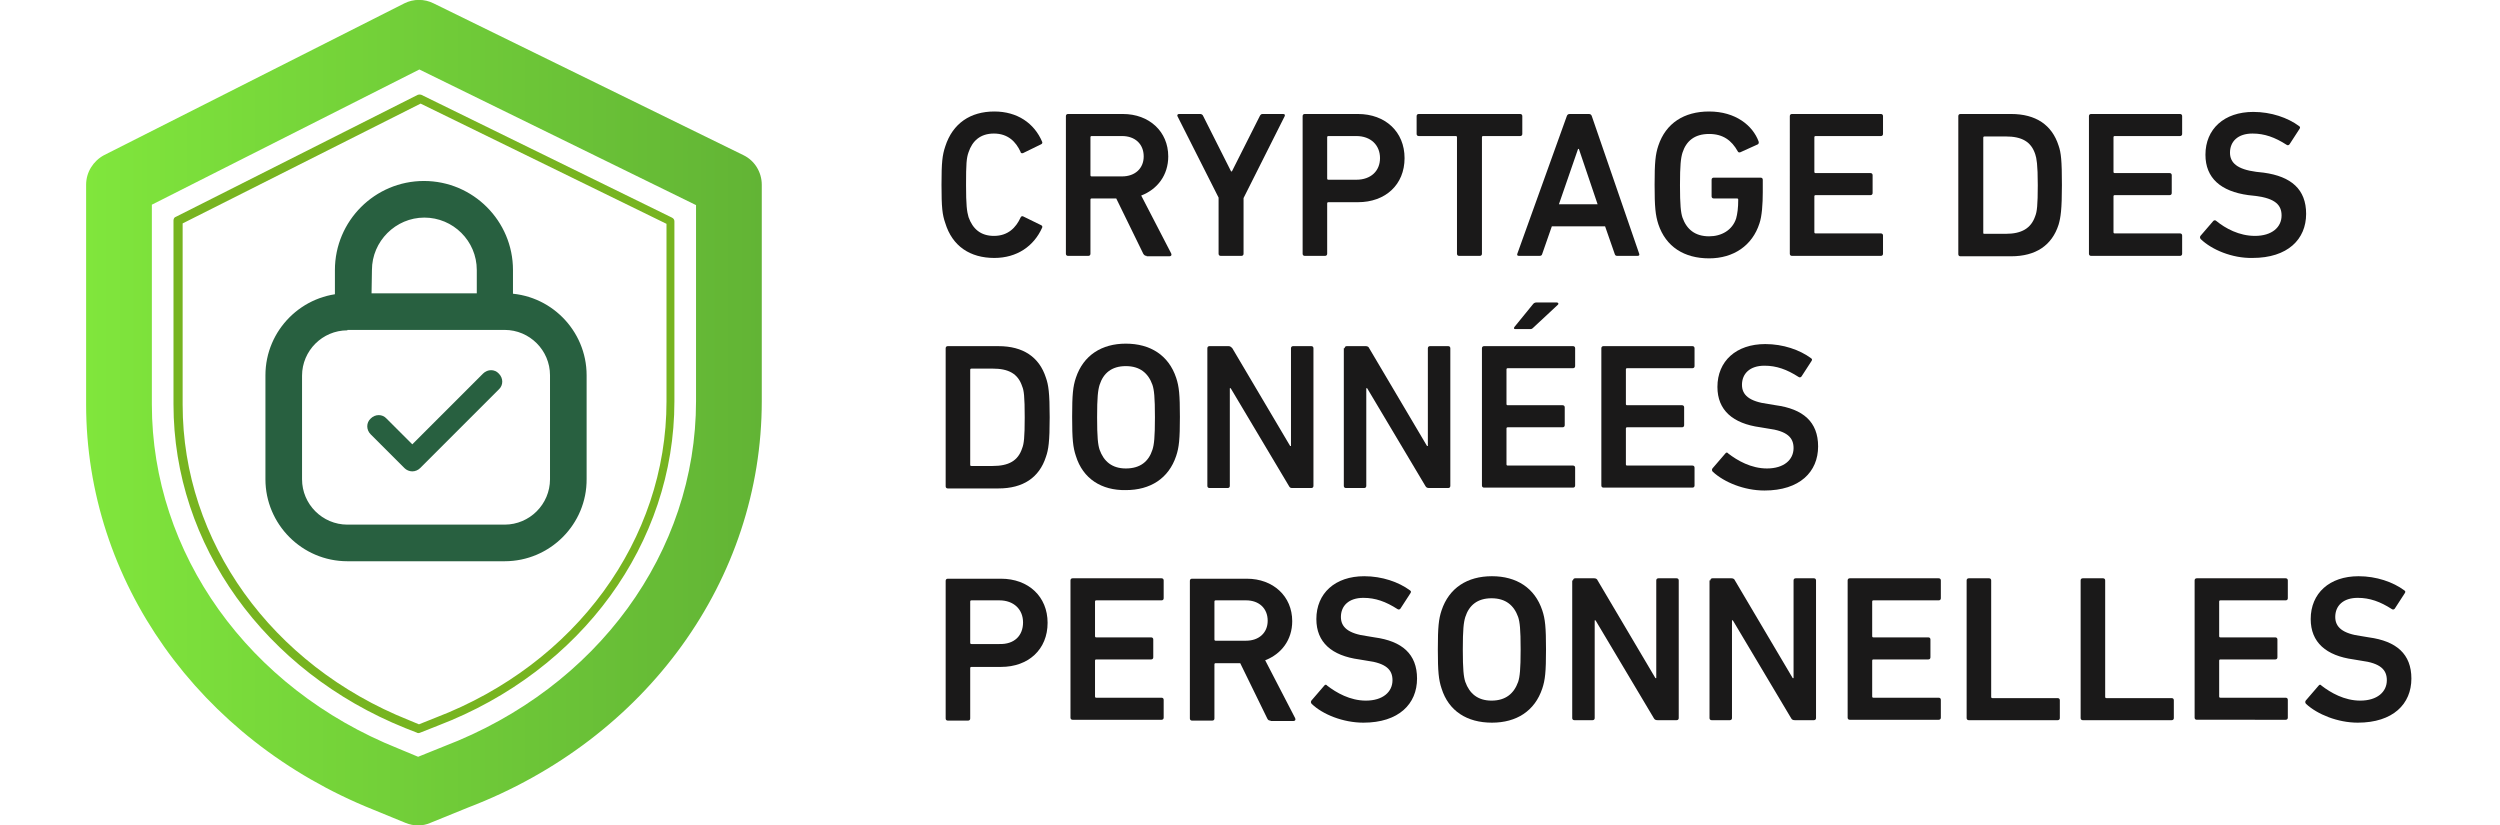
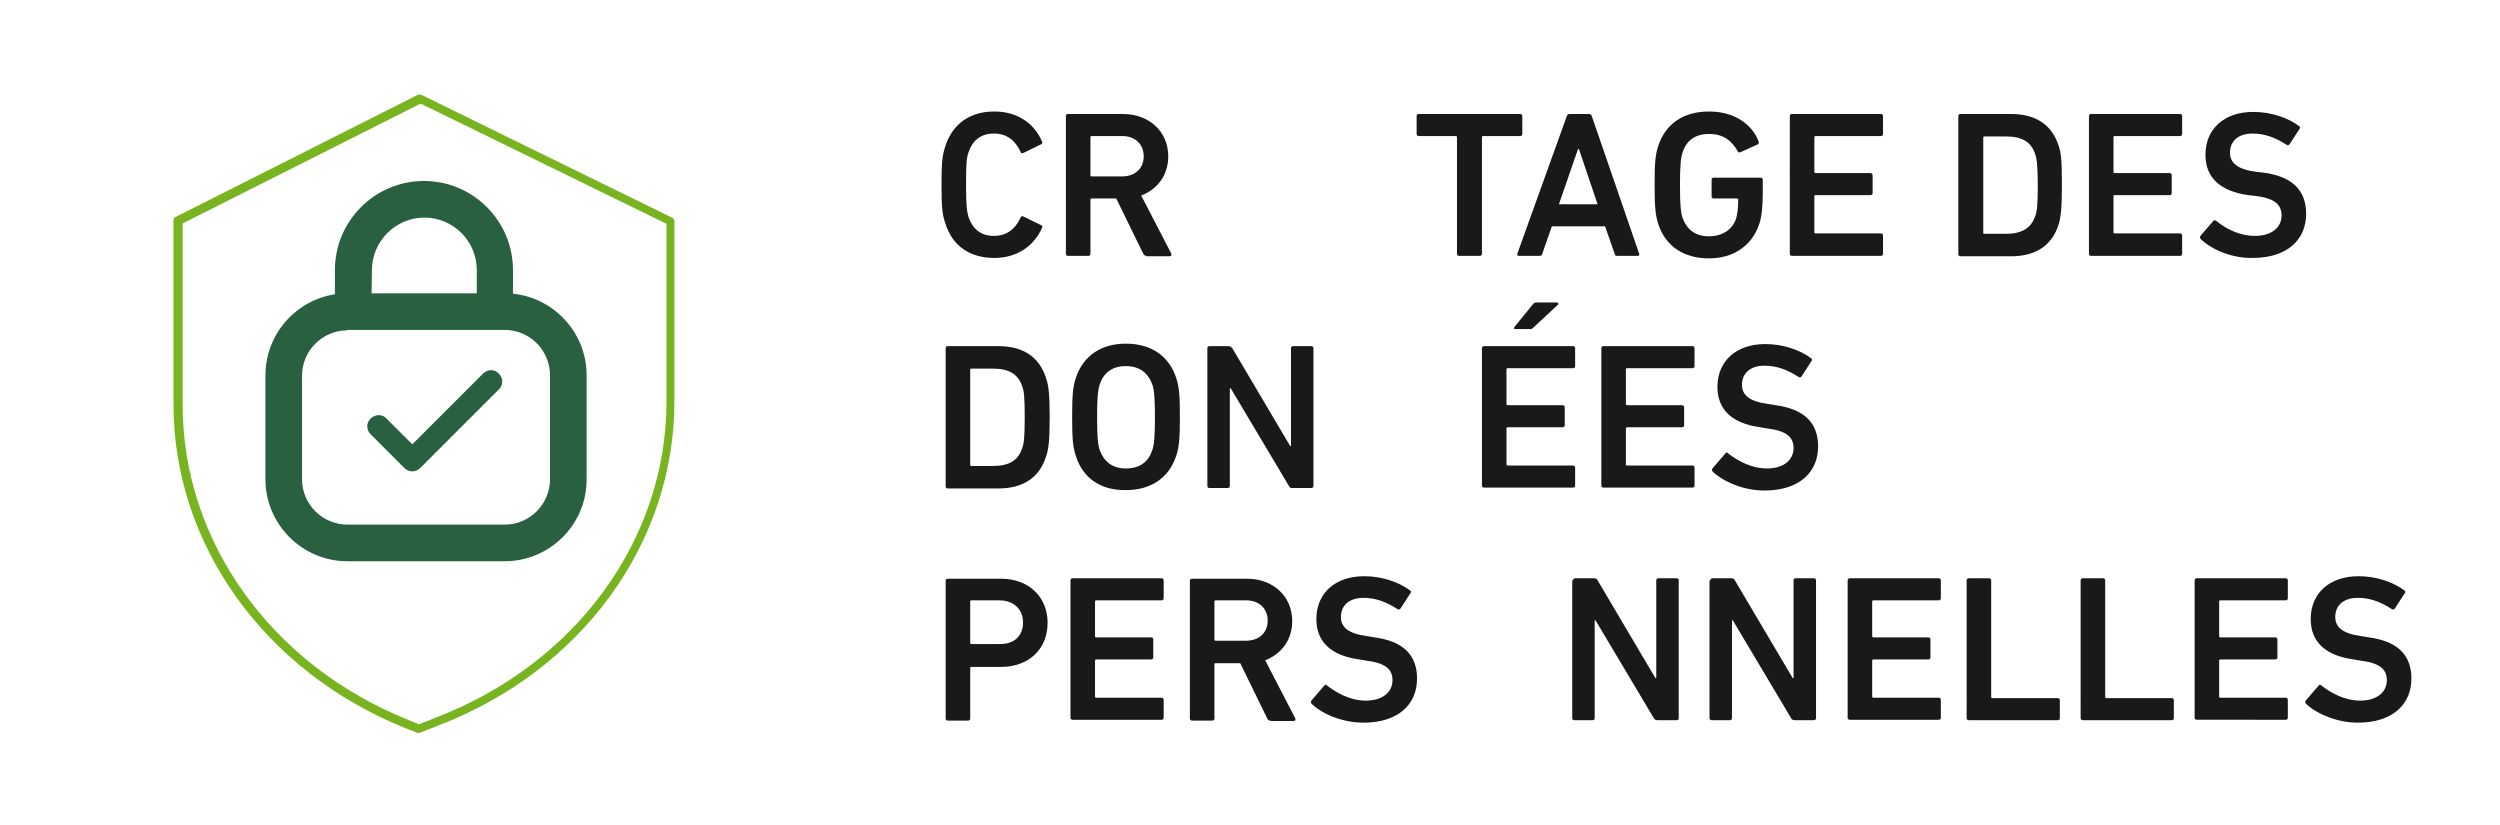
<svg xmlns="http://www.w3.org/2000/svg" version="1.1" id="Ebene_1" x="0px" y="0px" viewBox="0 0 60.09 19.84" style="enable-background:new 0 0 60.09 19.84;" xml:space="preserve">
  <style type="text/css">
	.st0{fill:#286040;}
	.st1{fill:url(#SVGID_1_);}
	.st2{fill:#77B420;}
	.st3{fill:#1A1919;}
</style>
  <g>
    <g>
      <g>
        <path class="st0" d="M12.13,13.49H8.35c-1.09,0-1.97-0.89-1.97-1.97v-2.5c0-1.09,0.89-1.97,1.97-1.97h3.78     c1.09,0,1.97,0.89,1.97,1.97v2.49C14.11,12.6,13.22,13.49,12.13,13.49z M8.35,7.94c-0.6,0-1.09,0.49-1.09,1.09v2.49     c0,0.6,0.49,1.09,1.09,1.09h3.78c0.6,0,1.09-0.49,1.09-1.09v-2.5c0-0.6-0.49-1.09-1.09-1.09H8.35V7.94z" />
      </g>
      <g>
        <path class="st0" d="M9.91,11.33c-0.07,0-0.14-0.03-0.19-0.08l-0.81-0.81c-0.11-0.11-0.11-0.28,0-0.38     c0.11-0.11,0.28-0.11,0.38,0l0.62,0.62l1.7-1.7c0.11-0.11,0.28-0.11,0.38,0c0.11,0.11,0.11,0.28,0,0.38l-1.89,1.89     C10.05,11.3,9.98,11.33,9.91,11.33z" />
      </g>
      <g>
        <g>
          <path class="st0" d="M11.72,7.52H8.67c-0.25,0-0.45,0.07-0.45-0.18V6.48c0-1.09,0.88-1.97,1.97-1.97s1.97,0.88,1.97,1.97v0.86      C12.16,7.59,11.96,7.52,11.72,7.52z M8.76,7.25h2.86V6.48c0-0.79-0.64-1.43-1.43-1.43S8.76,5.69,8.76,6.48V7.25z" />
          <path class="st0" d="M8.43,7.7c-0.1,0-0.2-0.02-0.28-0.09c-0.07-0.06-0.1-0.15-0.1-0.26V6.49c0-1.18,0.96-2.14,2.14-2.14      s2.14,0.96,2.14,2.14v0.86c0,0.11-0.03,0.2-0.1,0.26c-0.11,0.1-0.25,0.09-0.39,0.08c-0.04,0-0.08,0-0.13,0H8.67      c-0.04,0-0.09,0-0.13,0C8.51,7.7,8.47,7.7,8.43,7.7z M11.79,7.36c0.02,0,0.05,0,0.07,0c0.06,0,0.13,0.01,0.15,0l-0.02-0.87      c0-0.99-0.81-1.8-1.8-1.8s-1.8,0.81-1.8,1.8v0.86C8.4,7.37,8.47,7.37,8.53,7.37c0.02,0,0.05,0,0.07,0V6.5      c0-0.88,0.72-1.6,1.6-1.6s1.6,0.72,1.6,1.6L11.79,7.36L11.79,7.36z M8.93,7.09h2.53v-0.6c0-0.7-0.57-1.26-1.26-1.26      S8.94,5.8,8.94,6.49L8.93,7.09L8.93,7.09z" />
        </g>
      </g>
      <g>
        <linearGradient id="SVGID_1_" gradientUnits="userSpaceOnUse" x1="2.07" y1="-563.57" x2="18.31" y2="-563.57" gradientTransform="matrix(1 0 0 -1 0 -553.651)">
          <stop offset="0" style="stop-color:#80E63C" />
          <stop offset="1" style="stop-color:#62B435" />
        </linearGradient>
-         <path class="st1" d="M10.05,19.84c-0.1,0-0.2-0.02-0.3-0.06l-0.78-0.32c-4.19-1.68-6.9-5.5-6.9-9.74V4.44     c0-0.3,0.17-0.57,0.43-0.71l7.22-3.65c0.22-0.11,0.48-0.11,0.7,0l7.45,3.65c0.27,0.13,0.44,0.41,0.44,0.71v5.2     c0,4.29-2.77,8.13-7.06,9.77l-0.91,0.37C10.25,19.82,10.15,19.84,10.05,19.84z M3.65,4.92v4.8c0,3.58,2.32,6.83,5.92,8.27     l0.48,0.2l0.62-0.25c3.69-1.41,6.06-4.67,6.06-8.3V4.93l-6.65-3.26L3.65,4.92z" />
      </g>
      <g>
        <path class="st2" d="M10.06,17.62c-0.01,0-0.03,0-0.04-0.01L9.74,17.5c-3.38-1.36-5.57-4.41-5.57-7.78V5.3     c0-0.04,0.02-0.08,0.06-0.09l5.81-2.93c0.03-0.01,0.06-0.01,0.09,0l6.02,2.95c0.04,0.02,0.06,0.05,0.06,0.09v4.33     c0,3.41-2.23,6.47-5.68,7.79l-0.43,0.17C10.08,17.62,10.07,17.62,10.06,17.62z M4.39,5.37v4.36c0,3.28,2.13,6.26,5.44,7.58l0,0     l0.24,0.1l0.4-0.16c3.37-1.29,5.55-4.28,5.55-7.6V5.38l-5.91-2.89L4.39,5.37z" />
      </g>
    </g>
  </g>
  <g>
    <path class="st3" d="M22.63,4.44c0-0.54,0.02-0.71,0.09-0.92c0.18-0.56,0.61-0.84,1.18-0.84c0.55,0,0.96,0.28,1.15,0.73   c0.01,0.02,0,0.05-0.03,0.06l-0.43,0.21c-0.03,0.01-0.06,0-0.06-0.03c-0.11-0.24-0.3-0.44-0.64-0.44c-0.33,0-0.52,0.18-0.61,0.45   c-0.05,0.14-0.06,0.28-0.06,0.78s0.02,0.64,0.06,0.78c0.1,0.28,0.29,0.45,0.61,0.45c0.34,0,0.53-0.2,0.64-0.44   c0.01-0.03,0.04-0.04,0.06-0.03l0.43,0.21c0.03,0.01,0.04,0.04,0.03,0.06c-0.2,0.45-0.61,0.73-1.15,0.73   c-0.58,0-1.01-0.28-1.18-0.84C22.65,5.16,22.63,4.99,22.63,4.44z" />
-     <path class="st3" d="M27.56,6.15c-0.04,0-0.06-0.02-0.08-0.05l-0.65-1.33h-0.59c-0.02,0-0.03,0.01-0.03,0.03v1.3   c0,0.03-0.02,0.05-0.05,0.05h-0.49c-0.03,0-0.05-0.02-0.05-0.05V2.79c0-0.03,0.02-0.05,0.05-0.05h1.32c0.63,0,1.09,0.42,1.09,1.02   c0,0.45-0.26,0.79-0.65,0.94l0.72,1.39c0.02,0.04,0,0.07-0.04,0.07H27.56z M27.49,3.76c0-0.3-0.21-0.49-0.52-0.49h-0.73   c-0.02,0-0.03,0.01-0.03,0.03v0.91c0,0.02,0.01,0.03,0.03,0.03h0.73C27.28,4.24,27.49,4.05,27.49,3.76z" />
-     <path class="st3" d="M29.34,6.15c-0.03,0-0.05-0.02-0.05-0.05V4.75L28.3,2.79c-0.01-0.03,0.01-0.05,0.04-0.05h0.51   c0.03,0,0.06,0.02,0.07,0.05l0.67,1.33h0.02l0.67-1.33c0.02-0.04,0.04-0.05,0.07-0.05h0.49c0.04,0,0.05,0.02,0.04,0.05l-0.99,1.97   V6.1c0,0.03-0.02,0.05-0.05,0.05H29.34z" />
-     <path class="st3" d="M31.36,6.15c-0.03,0-0.05-0.02-0.05-0.05V2.79c0-0.03,0.02-0.05,0.05-0.05h1.28c0.66,0,1.12,0.43,1.12,1.06   c0,0.64-0.46,1.06-1.12,1.06h-0.71c-0.02,0-0.03,0.01-0.03,0.03V6.1c0,0.03-0.02,0.05-0.05,0.05H31.36z M33.17,3.8   c0-0.31-0.22-0.53-0.57-0.53h-0.67c-0.02,0-0.03,0.01-0.03,0.03v0.99c0,0.02,0.01,0.03,0.03,0.03h0.67   C32.95,4.32,33.17,4.11,33.17,3.8z" />
+     <path class="st3" d="M27.56,6.15c-0.04,0-0.06-0.02-0.08-0.05l-0.65-1.33h-0.59c-0.02,0-0.03,0.01-0.03,0.03v1.3   c0,0.03-0.02,0.05-0.05,0.05h-0.49c-0.03,0-0.05-0.02-0.05-0.05V2.79c0-0.03,0.02-0.05,0.05-0.05h1.32c0.63,0,1.09,0.42,1.09,1.02   c0,0.45-0.26,0.79-0.65,0.94l0.72,1.39c0.02,0.04,0,0.07-0.04,0.07H27.56z M27.49,3.76c0-0.3-0.21-0.49-0.52-0.49h-0.73   c-0.02,0-0.03,0.01-0.03,0.03v0.91c0,0.02,0.01,0.03,0.03,0.03h0.73C27.28,4.24,27.49,4.05,27.49,3.76" />
    <path class="st3" d="M35.07,6.15c-0.03,0-0.05-0.02-0.05-0.05V3.3c0-0.02-0.01-0.03-0.03-0.03h-0.89c-0.03,0-0.05-0.02-0.05-0.05   V2.79c0-0.03,0.02-0.05,0.05-0.05h2.44c0.03,0,0.05,0.02,0.05,0.05v0.43c0,0.03-0.02,0.05-0.05,0.05h-0.89   c-0.02,0-0.03,0.01-0.03,0.03v2.8c0,0.03-0.02,0.05-0.05,0.05H35.07z" />
    <path class="st3" d="M37.66,2.79c0.01-0.03,0.03-0.05,0.07-0.05h0.46c0.04,0,0.06,0.02,0.07,0.05L39.4,6.1   c0.01,0.03,0,0.05-0.04,0.05h-0.49c-0.04,0-0.05-0.02-0.06-0.05l-0.23-0.66H37.3L37.07,6.1c-0.01,0.04-0.03,0.05-0.07,0.05h-0.49   c-0.04,0-0.05-0.02-0.04-0.05L37.66,2.79z M38.4,4.91l-0.45-1.33h-0.02l-0.46,1.33H38.4z" />
    <path class="st3" d="M39.77,4.44c0-0.54,0.02-0.73,0.09-0.94c0.18-0.54,0.62-0.82,1.22-0.82c0.64,0,1.05,0.34,1.19,0.72   c0.01,0.03,0,0.06-0.02,0.07l-0.42,0.19c-0.03,0.01-0.05,0-0.06-0.02c-0.15-0.27-0.36-0.42-0.69-0.42c-0.35,0-0.55,0.17-0.64,0.45   c-0.04,0.13-0.06,0.3-0.06,0.78c0,0.48,0.02,0.66,0.06,0.78c0.1,0.28,0.3,0.45,0.64,0.45c0.3,0,0.56-0.15,0.65-0.43   C41.76,5.14,41.78,5,41.78,4.8c0-0.02-0.01-0.03-0.03-0.03h-0.56c-0.03,0-0.05-0.02-0.05-0.05v-0.4c0-0.03,0.02-0.05,0.05-0.05   h1.13c0.03,0,0.05,0.02,0.05,0.05v0.3c0,0.28-0.02,0.58-0.08,0.75c-0.17,0.53-0.62,0.84-1.21,0.84c-0.6,0-1.04-0.28-1.22-0.82   C39.79,5.17,39.77,4.98,39.77,4.44z" />
    <path class="st3" d="M43.02,2.79c0-0.03,0.02-0.05,0.05-0.05h2.14c0.03,0,0.05,0.02,0.05,0.05v0.43c0,0.03-0.02,0.05-0.05,0.05   h-1.57c-0.02,0-0.03,0.01-0.03,0.03v0.83c0,0.02,0.01,0.03,0.03,0.03h1.32c0.03,0,0.05,0.02,0.05,0.05v0.43   c0,0.03-0.02,0.05-0.05,0.05h-1.32c-0.02,0-0.03,0.01-0.03,0.03v0.86c0,0.02,0.01,0.03,0.03,0.03h1.57c0.03,0,0.05,0.02,0.05,0.05   V6.1c0,0.03-0.02,0.05-0.05,0.05h-2.14c-0.03,0-0.05-0.02-0.05-0.05V2.79z" />
    <path class="st3" d="M47.07,2.79c0-0.03,0.02-0.05,0.05-0.05h1.22c0.59,0,0.98,0.26,1.14,0.76c0.06,0.17,0.08,0.36,0.08,0.95   c0,0.59-0.03,0.78-0.08,0.95c-0.16,0.5-0.55,0.76-1.14,0.76h-1.22c-0.03,0-0.05-0.02-0.05-0.05V2.79z M47.7,5.62h0.51   c0.38,0,0.61-0.13,0.71-0.43c0.04-0.1,0.06-0.25,0.06-0.74c0-0.5-0.03-0.65-0.06-0.74c-0.1-0.31-0.33-0.43-0.71-0.43H47.7   c-0.02,0-0.03,0.01-0.03,0.03v2.29C47.67,5.61,47.67,5.62,47.7,5.62z" />
    <path class="st3" d="M50.21,2.79c0-0.03,0.02-0.05,0.05-0.05h2.14c0.03,0,0.05,0.02,0.05,0.05v0.43c0,0.03-0.02,0.05-0.05,0.05   h-1.57c-0.02,0-0.03,0.01-0.03,0.03v0.83c0,0.02,0.01,0.03,0.03,0.03h1.32c0.03,0,0.05,0.02,0.05,0.05v0.43   c0,0.03-0.02,0.05-0.05,0.05h-1.32c-0.02,0-0.03,0.01-0.03,0.03v0.86c0,0.02,0.01,0.03,0.03,0.03h1.57c0.03,0,0.05,0.02,0.05,0.05   V6.1c0,0.03-0.02,0.05-0.05,0.05h-2.14c-0.03,0-0.05-0.02-0.05-0.05V2.79z" />
    <path class="st3" d="M52.9,5.75c-0.02-0.02-0.03-0.05-0.01-0.08l0.31-0.36c0.02-0.02,0.05-0.02,0.07,0   c0.22,0.18,0.55,0.36,0.93,0.36c0.41,0,0.64-0.21,0.64-0.49c0-0.25-0.15-0.41-0.62-0.47l-0.18-0.02c-0.66-0.09-1.03-0.41-1.03-0.97   c0-0.62,0.45-1.03,1.15-1.03c0.43,0,0.83,0.14,1.1,0.34c0.03,0.02,0.03,0.04,0.01,0.07l-0.24,0.37c-0.02,0.02-0.04,0.03-0.07,0.01   c-0.28-0.18-0.53-0.27-0.82-0.27c-0.35,0-0.54,0.19-0.54,0.46c0,0.24,0.17,0.4,0.63,0.46l0.18,0.02c0.66,0.09,1.02,0.4,1.02,0.99   c0,0.61-0.44,1.06-1.29,1.06C53.65,6.21,53.16,6,52.9,5.75z" />
    <path class="st3" d="M22.73,8.37c0-0.03,0.02-0.05,0.05-0.05H24c0.59,0,0.98,0.26,1.14,0.76c0.06,0.17,0.09,0.36,0.09,0.95   c0,0.59-0.03,0.78-0.09,0.95c-0.16,0.5-0.55,0.76-1.14,0.76h-1.22c-0.03,0-0.05-0.02-0.05-0.05V8.37z M23.35,11.2h0.51   c0.38,0,0.61-0.12,0.71-0.43c0.04-0.1,0.06-0.25,0.06-0.74c0-0.5-0.02-0.65-0.06-0.74c-0.1-0.31-0.33-0.43-0.71-0.43h-0.51   c-0.02,0-0.03,0.01-0.03,0.03v2.29C23.32,11.19,23.33,11.2,23.35,11.2z" />
    <path class="st3" d="M25.86,10.96c-0.07-0.21-0.09-0.4-0.09-0.94c0-0.54,0.02-0.73,0.09-0.94c0.18-0.54,0.62-0.82,1.2-0.82   c0.59,0,1.03,0.28,1.21,0.82c0.07,0.21,0.09,0.4,0.09,0.94c0,0.54-0.02,0.73-0.09,0.94c-0.18,0.54-0.62,0.82-1.21,0.82   C26.48,11.79,26.03,11.51,25.86,10.96z M27.7,10.81c0.04-0.12,0.06-0.3,0.06-0.78c0-0.49-0.02-0.66-0.06-0.78   c-0.1-0.28-0.3-0.45-0.64-0.45c-0.34,0-0.54,0.17-0.63,0.45c-0.04,0.13-0.06,0.3-0.06,0.78c0,0.48,0.02,0.66,0.06,0.78   c0.1,0.28,0.3,0.45,0.63,0.45C27.41,11.26,27.61,11.09,27.7,10.81z" />
    <path class="st3" d="M29.02,8.37c0-0.03,0.02-0.05,0.05-0.05h0.46c0.04,0,0.06,0.02,0.09,0.05l1.39,2.35h0.02V8.37   c0-0.03,0.02-0.05,0.05-0.05h0.44c0.03,0,0.05,0.02,0.05,0.05v3.31c0,0.03-0.02,0.05-0.05,0.05h-0.46c-0.04,0-0.06-0.01-0.08-0.05   l-1.4-2.35h-0.02v2.35c0,0.03-0.02,0.05-0.05,0.05h-0.44c-0.03,0-0.05-0.02-0.05-0.05V8.37z" />
-     <path class="st3" d="M32.32,8.37c0-0.03,0.02-0.05,0.05-0.05h0.46c0.04,0,0.07,0.02,0.08,0.05l1.39,2.35h0.02V8.37   c0-0.03,0.02-0.05,0.05-0.05h0.44c0.03,0,0.05,0.02,0.05,0.05v3.31c0,0.03-0.02,0.05-0.05,0.05h-0.46c-0.04,0-0.07-0.01-0.09-0.05   l-1.4-2.35h-0.02v2.35c0,0.03-0.02,0.05-0.05,0.05h-0.44c-0.03,0-0.05-0.02-0.05-0.05V8.37z" />
    <path class="st3" d="M35.62,8.37c0-0.03,0.02-0.05,0.05-0.05h2.14c0.03,0,0.05,0.02,0.05,0.05V8.8c0,0.03-0.02,0.05-0.05,0.05   h-1.57c-0.02,0-0.03,0.01-0.03,0.03v0.83c0,0.02,0.01,0.03,0.03,0.03h1.32c0.03,0,0.05,0.02,0.05,0.05v0.43   c0,0.03-0.02,0.05-0.05,0.05h-1.32c-0.02,0-0.03,0.01-0.03,0.03v0.86c0,0.02,0.01,0.03,0.03,0.03h1.57c0.03,0,0.05,0.02,0.05,0.05   v0.43c0,0.03-0.02,0.05-0.05,0.05h-2.14c-0.03,0-0.05-0.02-0.05-0.05V8.37z M36.42,7.91c-0.03,0-0.04-0.02-0.02-0.05l0.44-0.54   c0.02-0.03,0.05-0.05,0.09-0.05h0.49c0.03,0,0.05,0.03,0.03,0.05l-0.59,0.55c-0.04,0.04-0.05,0.04-0.09,0.04H36.42z" />
    <path class="st3" d="M38.49,8.37c0-0.03,0.02-0.05,0.05-0.05h2.14c0.03,0,0.05,0.02,0.05,0.05V8.8c0,0.03-0.02,0.05-0.05,0.05   h-1.57c-0.02,0-0.03,0.01-0.03,0.03v0.83c0,0.02,0.01,0.03,0.03,0.03h1.32c0.03,0,0.05,0.02,0.05,0.05v0.43   c0,0.03-0.02,0.05-0.05,0.05h-1.32c-0.02,0-0.03,0.01-0.03,0.03v0.86c0,0.02,0.01,0.03,0.03,0.03h1.57c0.03,0,0.05,0.02,0.05,0.05   v0.43c0,0.03-0.02,0.05-0.05,0.05h-2.14c-0.03,0-0.05-0.02-0.05-0.05V8.37z" />
    <path class="st3" d="M41.17,11.34c-0.02-0.02-0.03-0.05-0.01-0.08l0.31-0.36c0.02-0.03,0.05-0.03,0.07,0   c0.22,0.17,0.55,0.36,0.93,0.36c0.41,0,0.64-0.21,0.64-0.49c0-0.25-0.15-0.41-0.62-0.47l-0.18-0.03c-0.66-0.09-1.03-0.41-1.03-0.97   c0-0.62,0.45-1.03,1.15-1.03c0.43,0,0.83,0.14,1.1,0.34c0.03,0.02,0.03,0.04,0.01,0.07l-0.24,0.37c-0.02,0.02-0.04,0.03-0.07,0.01   c-0.28-0.18-0.53-0.27-0.82-0.27c-0.35,0-0.54,0.19-0.54,0.46c0,0.24,0.17,0.4,0.63,0.46l0.18,0.03c0.66,0.09,1.02,0.4,1.02,0.99   c0,0.61-0.44,1.06-1.29,1.06C41.92,11.79,41.44,11.59,41.17,11.34z" />
    <path class="st3" d="M22.78,17.32c-0.03,0-0.05-0.02-0.05-0.05v-3.31c0-0.03,0.02-0.05,0.05-0.05h1.28c0.66,0,1.12,0.43,1.12,1.06   c0,0.64-0.46,1.06-1.12,1.06h-0.71c-0.02,0-0.03,0.01-0.03,0.03v1.21c0,0.03-0.02,0.05-0.05,0.05H22.78z M24.59,14.96   c0-0.31-0.22-0.53-0.57-0.53h-0.67c-0.02,0-0.03,0.01-0.03,0.03v0.99c0,0.02,0.01,0.03,0.03,0.03h0.67   C24.38,15.49,24.59,15.28,24.59,14.96z" />
    <path class="st3" d="M25.73,13.95c0-0.03,0.02-0.05,0.05-0.05h2.14c0.03,0,0.05,0.02,0.05,0.05v0.43c0,0.03-0.02,0.05-0.05,0.05   h-1.57c-0.02,0-0.03,0.01-0.03,0.03v0.83c0,0.02,0.01,0.03,0.03,0.03h1.32c0.03,0,0.05,0.02,0.05,0.05v0.43   c0,0.03-0.02,0.05-0.05,0.05h-1.32c-0.02,0-0.03,0.01-0.03,0.03v0.86c0,0.02,0.01,0.03,0.03,0.03h1.57c0.03,0,0.05,0.02,0.05,0.05   v0.43c0,0.03-0.02,0.05-0.05,0.05h-2.14c-0.03,0-0.05-0.02-0.05-0.05V13.95z" />
    <path class="st3" d="M30.54,17.32c-0.04,0-0.06-0.01-0.08-0.05l-0.65-1.33h-0.59c-0.02,0-0.03,0.01-0.03,0.03v1.3   c0,0.03-0.02,0.05-0.05,0.05h-0.49c-0.03,0-0.05-0.02-0.05-0.05v-3.31c0-0.03,0.02-0.05,0.05-0.05h1.32c0.63,0,1.09,0.42,1.09,1.02   c0,0.45-0.26,0.79-0.65,0.94l0.72,1.39c0.02,0.04,0,0.07-0.04,0.07H30.54z M30.47,14.92c0-0.3-0.21-0.49-0.52-0.49h-0.73   c-0.02,0-0.03,0.01-0.03,0.03v0.91c0,0.02,0.01,0.03,0.03,0.03h0.73C30.26,15.4,30.47,15.21,30.47,14.92z" />
    <path class="st3" d="M31.53,16.92c-0.02-0.02-0.03-0.05-0.01-0.08l0.31-0.36c0.02-0.03,0.05-0.03,0.07,0   c0.22,0.17,0.55,0.36,0.93,0.36c0.41,0,0.64-0.21,0.64-0.49c0-0.25-0.15-0.41-0.62-0.47l-0.18-0.03c-0.66-0.09-1.03-0.41-1.03-0.97   c0-0.62,0.45-1.03,1.15-1.03c0.43,0,0.83,0.14,1.1,0.34c0.03,0.02,0.03,0.04,0.01,0.07l-0.24,0.37c-0.02,0.02-0.04,0.03-0.07,0.01   c-0.28-0.18-0.53-0.27-0.82-0.27c-0.35,0-0.54,0.19-0.54,0.46c0,0.24,0.17,0.4,0.63,0.46l0.18,0.03c0.66,0.09,1.02,0.4,1.02,0.99   c0,0.61-0.44,1.06-1.29,1.06C32.28,17.37,31.79,17.17,31.53,16.92z" />
-     <path class="st3" d="M34.65,16.55c-0.07-0.21-0.09-0.4-0.09-0.94s0.02-0.73,0.09-0.94c0.18-0.54,0.62-0.82,1.21-0.82   c0.59,0,1.03,0.28,1.21,0.82c0.07,0.21,0.09,0.4,0.09,0.94s-0.02,0.73-0.09,0.94c-0.18,0.54-0.62,0.82-1.21,0.82   C35.26,17.37,34.82,17.09,34.65,16.55z M36.49,16.39c0.04-0.12,0.06-0.3,0.06-0.78c0-0.49-0.02-0.66-0.06-0.78   c-0.1-0.28-0.3-0.45-0.64-0.45c-0.34,0-0.54,0.17-0.63,0.45c-0.04,0.13-0.06,0.3-0.06,0.78c0,0.48,0.02,0.66,0.06,0.78   c0.1,0.28,0.3,0.45,0.63,0.45C36.19,16.84,36.39,16.67,36.49,16.39z" />
    <path class="st3" d="M37.81,13.95c0-0.03,0.02-0.05,0.05-0.05h0.46c0.04,0,0.07,0.02,0.08,0.05l1.39,2.35h0.02v-2.35   c0-0.03,0.02-0.05,0.05-0.05h0.44c0.03,0,0.05,0.02,0.05,0.05v3.31c0,0.03-0.02,0.05-0.05,0.05h-0.46c-0.04,0-0.07-0.01-0.09-0.05   l-1.4-2.35h-0.02v2.35c0,0.03-0.02,0.05-0.05,0.05h-0.44c-0.03,0-0.05-0.02-0.05-0.05V13.95z" />
    <path class="st3" d="M41.11,13.95c0-0.03,0.02-0.05,0.05-0.05h0.46c0.04,0,0.07,0.02,0.08,0.05l1.39,2.35h0.02v-2.35   c0-0.03,0.02-0.05,0.05-0.05h0.44c0.03,0,0.05,0.02,0.05,0.05v3.31c0,0.03-0.02,0.05-0.05,0.05h-0.46c-0.04,0-0.07-0.01-0.09-0.05   l-1.4-2.35h-0.02v2.35c0,0.03-0.02,0.05-0.05,0.05h-0.44c-0.03,0-0.05-0.02-0.05-0.05V13.95z" />
    <path class="st3" d="M44.41,13.95c0-0.03,0.02-0.05,0.05-0.05h2.14c0.03,0,0.05,0.02,0.05,0.05v0.43c0,0.03-0.02,0.05-0.05,0.05   h-1.57c-0.02,0-0.03,0.01-0.03,0.03v0.83c0,0.02,0.01,0.03,0.03,0.03h1.32c0.03,0,0.05,0.02,0.05,0.05v0.43   c0,0.03-0.02,0.05-0.05,0.05h-1.32c-0.02,0-0.03,0.01-0.03,0.03v0.86c0,0.02,0.01,0.03,0.03,0.03h1.57c0.03,0,0.05,0.02,0.05,0.05   v0.43c0,0.03-0.02,0.05-0.05,0.05h-2.14c-0.03,0-0.05-0.02-0.05-0.05V13.95z" />
    <path class="st3" d="M47.27,13.95c0-0.03,0.02-0.05,0.05-0.05h0.49c0.03,0,0.05,0.02,0.05,0.05v2.8c0,0.02,0.01,0.03,0.03,0.03   h1.57c0.03,0,0.05,0.02,0.05,0.05v0.43c0,0.03-0.02,0.05-0.05,0.05h-2.14c-0.03,0-0.05-0.02-0.05-0.05V13.95z" />
    <path class="st3" d="M50.01,13.95c0-0.03,0.02-0.05,0.05-0.05h0.49c0.03,0,0.05,0.02,0.05,0.05v2.8c0,0.02,0.01,0.03,0.03,0.03   h1.57c0.03,0,0.05,0.02,0.05,0.05v0.43c0,0.03-0.02,0.05-0.05,0.05h-2.14c-0.03,0-0.05-0.02-0.05-0.05V13.95z" />
    <path class="st3" d="M52.75,13.95c0-0.03,0.02-0.05,0.05-0.05h2.14c0.03,0,0.05,0.02,0.05,0.05v0.43c0,0.03-0.02,0.05-0.05,0.05   h-1.57c-0.02,0-0.03,0.01-0.03,0.03v0.83c0,0.02,0.01,0.03,0.03,0.03h1.32c0.03,0,0.05,0.02,0.05,0.05v0.43   c0,0.03-0.02,0.05-0.05,0.05h-1.32c-0.02,0-0.03,0.01-0.03,0.03v0.86c0,0.02,0.01,0.03,0.03,0.03h1.57c0.03,0,0.05,0.02,0.05,0.05   v0.43c0,0.03-0.02,0.05-0.05,0.05H52.8c-0.03,0-0.05-0.02-0.05-0.05V13.95z" />
    <path class="st3" d="M55.43,16.92c-0.02-0.02-0.03-0.05-0.01-0.08l0.31-0.36c0.02-0.03,0.05-0.03,0.07,0   c0.22,0.17,0.55,0.36,0.93,0.36c0.41,0,0.64-0.21,0.64-0.49c0-0.25-0.15-0.41-0.62-0.47l-0.18-0.03c-0.66-0.09-1.03-0.41-1.03-0.97   c0-0.62,0.45-1.03,1.15-1.03c0.43,0,0.83,0.14,1.1,0.34c0.03,0.02,0.03,0.04,0.01,0.07l-0.24,0.37c-0.02,0.02-0.04,0.03-0.07,0.01   c-0.28-0.18-0.53-0.27-0.82-0.27c-0.35,0-0.54,0.19-0.54,0.46c0,0.24,0.17,0.4,0.63,0.46l0.18,0.03c0.66,0.09,1.02,0.4,1.02,0.99   c0,0.61-0.44,1.06-1.29,1.06C56.19,17.37,55.7,17.17,55.43,16.92z" />
  </g>
</svg>